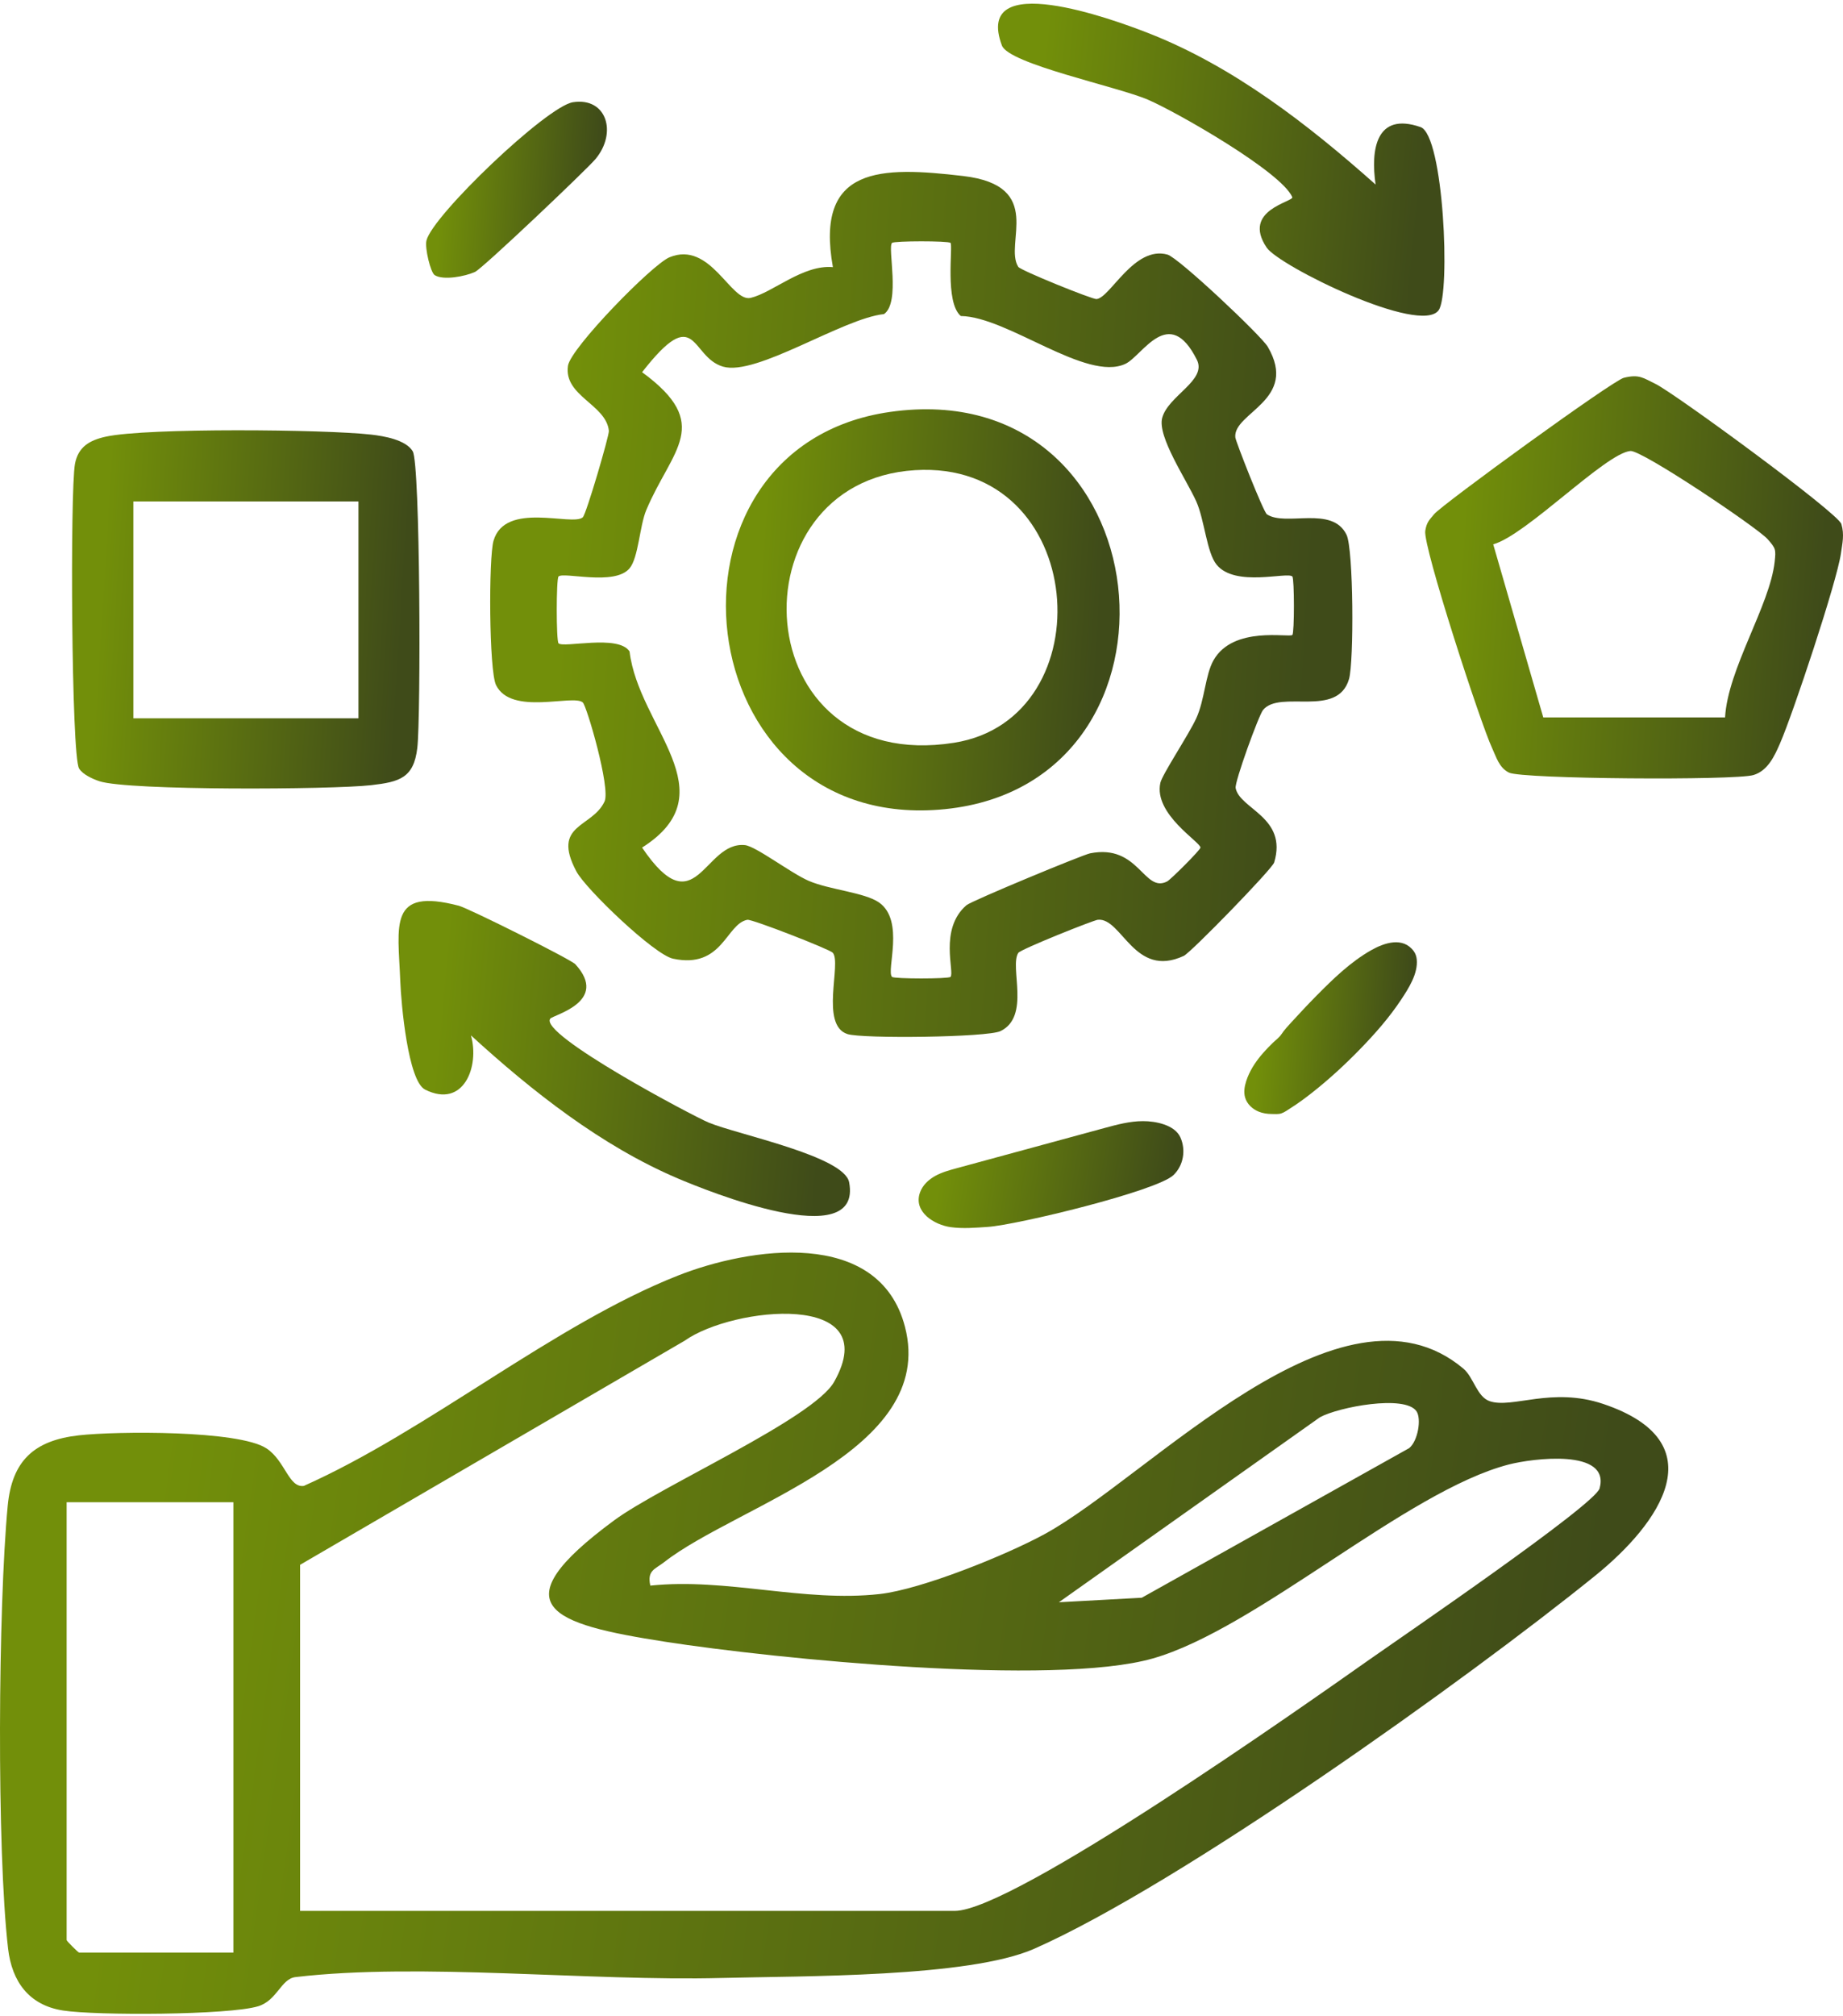
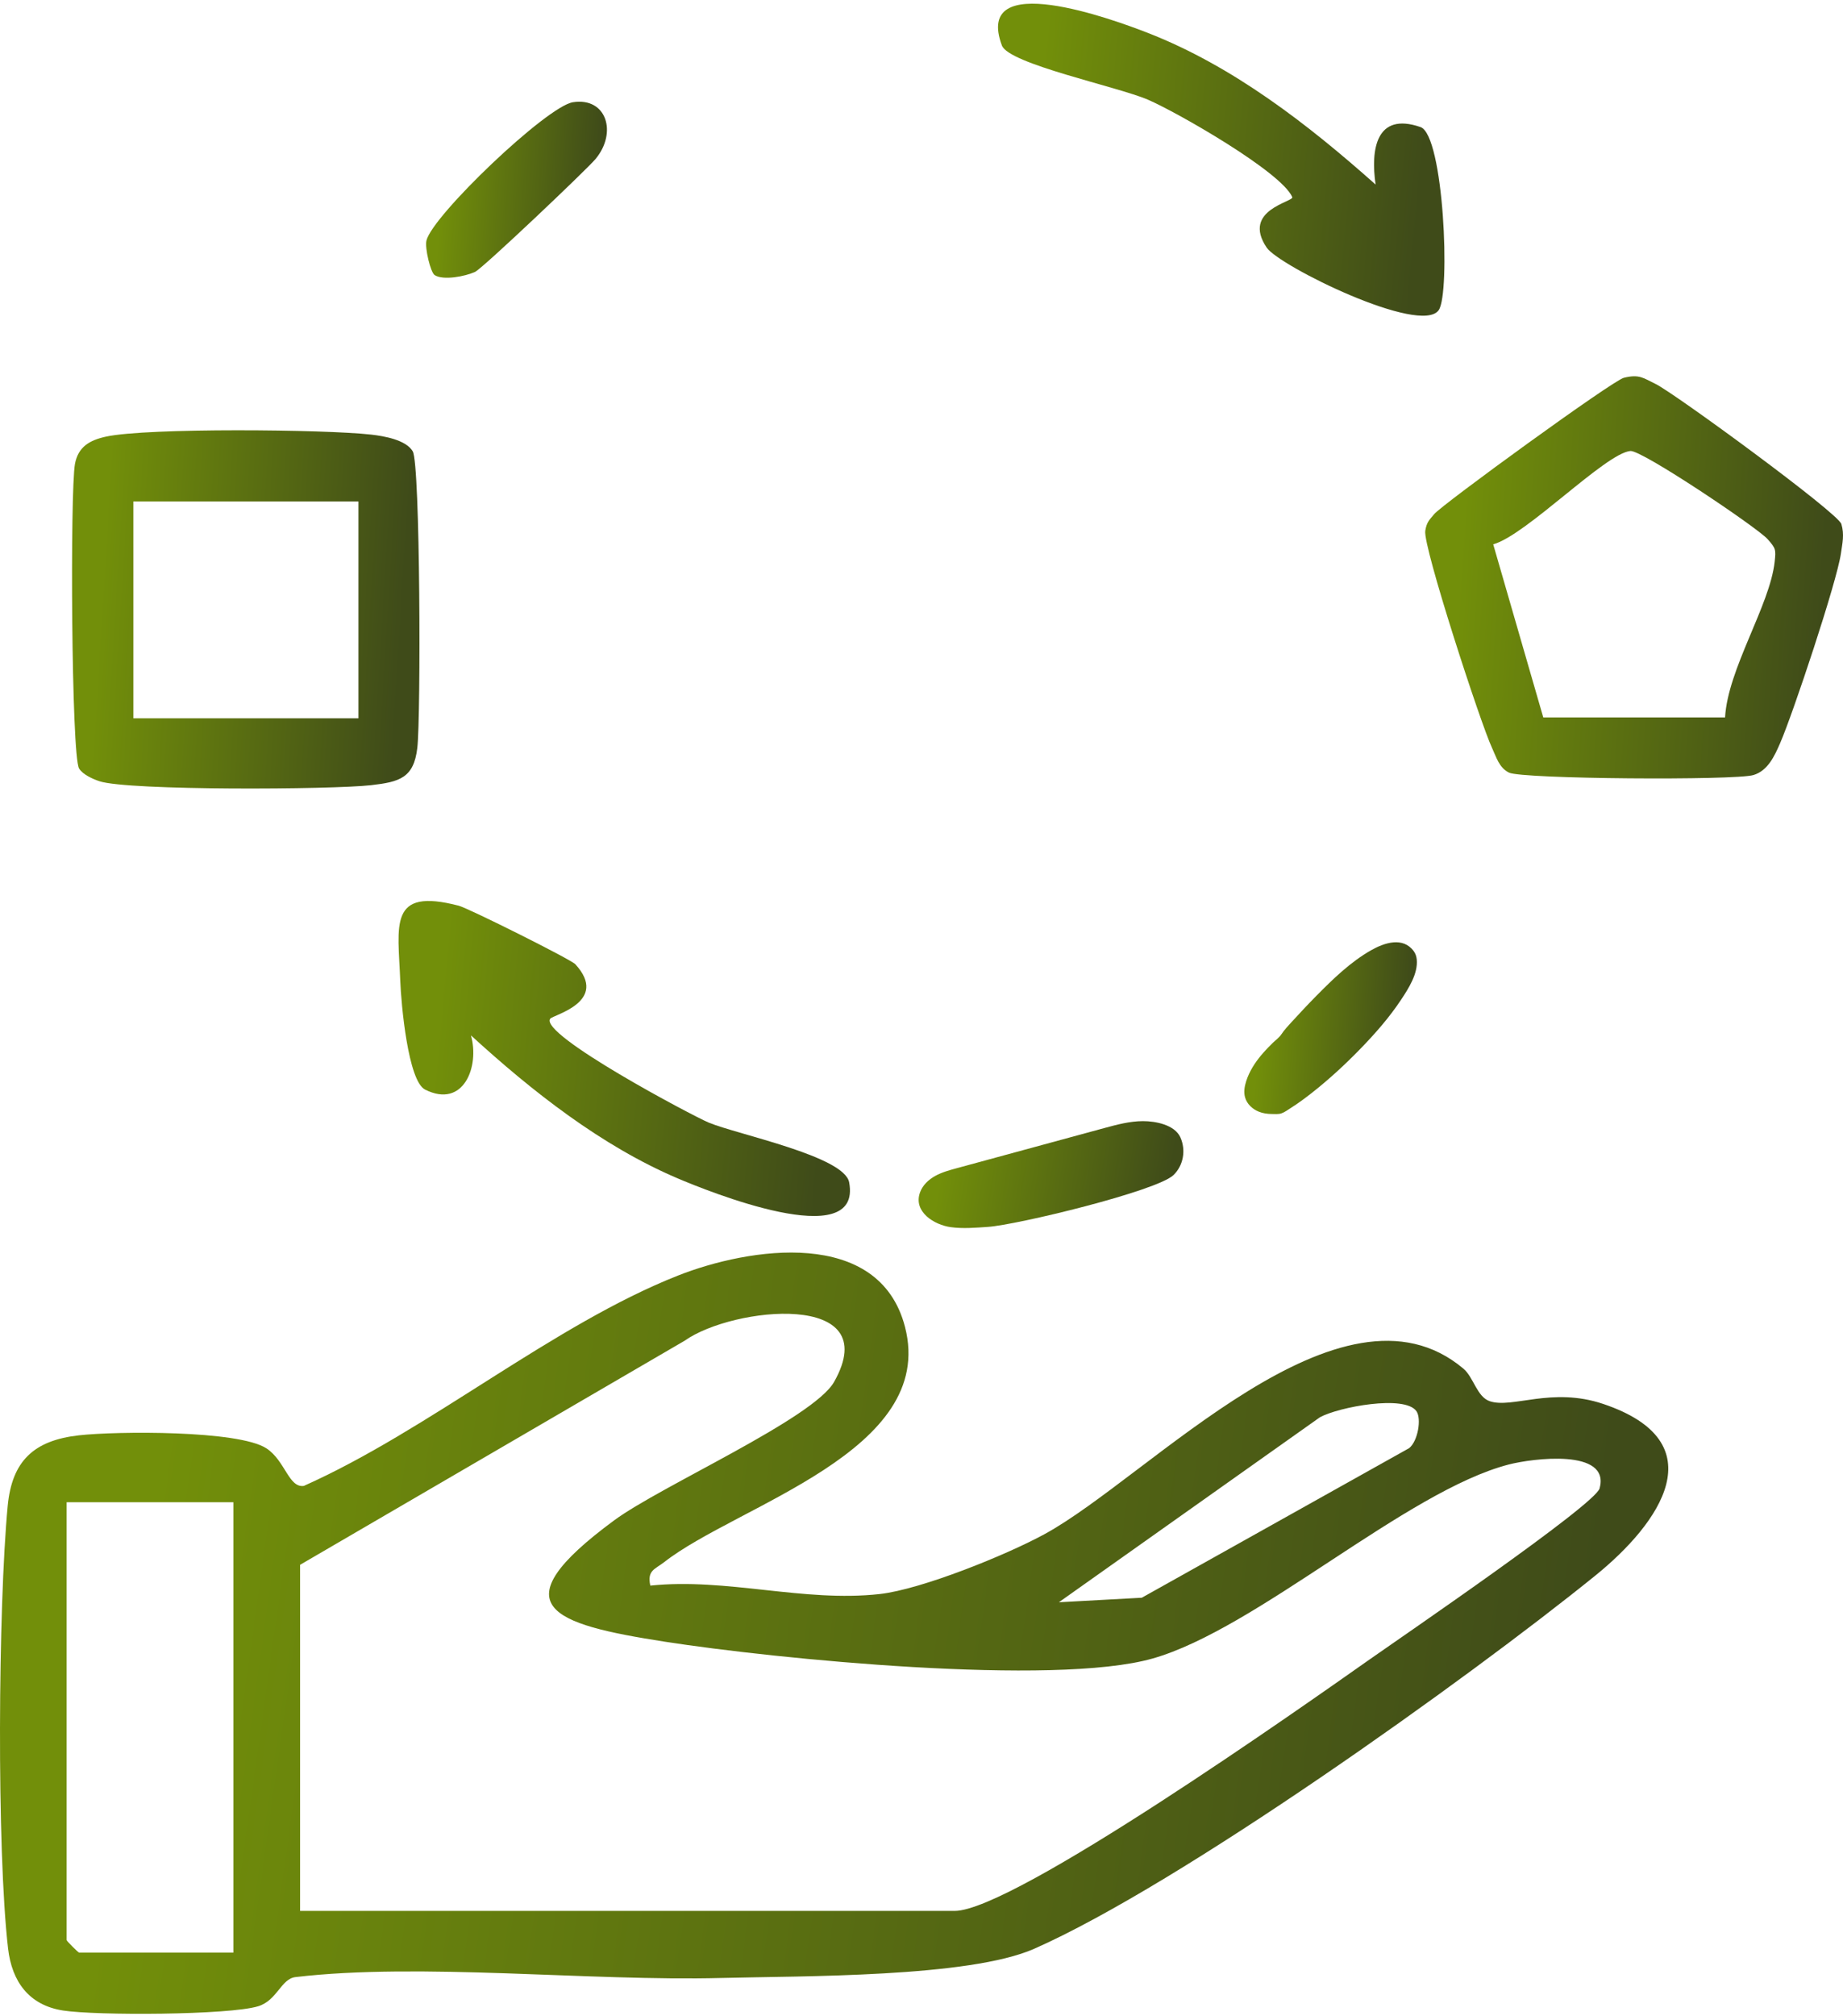
<svg xmlns="http://www.w3.org/2000/svg" width="417" height="456" viewBox="0 0 417 456" fill="none">
  <path d="M362.742 317.579C351.081 313.653 342.189 318.695 337.066 316.958C334.165 315.973 333.421 311.541 331.113 309.597C303.49 286.34 260.105 334.052 236.388 347.008C227.753 351.726 208.513 359.528 199.025 360.584C181.802 362.5 164.411 356.867 147.143 358.676C146.37 355.229 148.2 354.985 150.292 353.353C166.898 340.396 212.035 328.291 204.77 300.17C198.923 277.545 169.424 282.214 153.397 288.542C125.233 299.662 96.918 323.564 68.753 336.118C65.329 336.629 64.539 330.414 60.279 327.625C53.993 323.508 26.428 323.719 17.865 324.678C7.625 325.825 2.702 330.501 1.743 340.645C-0.418 363.51 -0.769 418.359 1.829 440.792C2.692 448.238 6.548 453.586 14.244 454.789C21.724 455.958 51.819 455.845 58.407 453.83C62.736 452.508 63.567 447.616 66.867 447.227C95.136 443.903 133.427 448.214 163.249 447.431C181.488 446.953 219.209 447.351 233.993 440.828C266.986 426.271 331.766 380.013 360.909 356.449C375.626 344.551 388.464 326.24 362.742 317.579ZM52.808 441.693H17.907C17.706 441.693 15.077 439.064 15.077 438.863V339.819H52.808V441.693ZM298.645 320.596C302.82 318.29 317.91 315.426 320.506 319.25C321.646 320.931 320.839 325.975 318.829 327.584L258.342 361.417L239.585 362.441L298.645 320.596ZM361.932 336.676C360.927 340.385 317.084 370.316 309.975 375.317C295.171 385.733 229.279 432.261 215.994 432.261H67.9V353.969L154.92 303.272C165.798 295.546 200.355 291.952 188.737 312.572C184.046 320.897 149.529 336.123 138.967 343.908C112.67 363.293 124.683 367.361 150.484 371.372C175.409 375.248 238.44 381.506 260.777 375.17C284.322 368.493 318.216 337.264 341.393 331.274C346.685 329.906 364.389 327.597 361.932 336.676Z" fill="url(#paint0_linear_5481_1863)" />
-   <path d="M137.763 97.475C137.864 98.491 132.632 116.353 131.862 117.022C129.463 119.108 114.31 113.308 111.671 122.304C110.534 126.175 110.646 151.696 112.226 154.948C115.641 161.983 129.651 156.98 131.862 158.897C132.744 159.661 138.189 178.269 136.785 181.3C134.003 187.31 124.7 186.35 130.414 197.122C132.535 201.12 148.031 215.966 152.285 216.862C163.533 219.235 164.245 208.985 169.102 208.063C170.119 207.87 187.74 214.737 188.423 215.515C190.473 217.848 185.464 231.854 191.733 233.91C195.04 234.995 223.42 234.678 226.379 233.24C233.218 229.917 228.375 218.744 230.392 215.558C230.914 214.734 247.437 208.143 248.41 208.054C253.866 207.554 256.637 221.44 267.843 216.227C269.455 215.478 287.854 196.579 288.299 195.093C291.369 184.838 280.517 183.054 279.577 178.269C279.311 176.914 284.816 161.757 285.789 160.59C289.655 155.942 302.619 162.509 305.227 153.615C306.364 149.741 306.252 124.223 304.672 120.973C301.413 114.266 290.952 119.174 286.657 116.349C285.869 115.832 279.588 99.868 279.502 98.93C278.977 93.314 293.938 90.526 286.834 78.425C285.367 75.927 266.666 58.289 264.158 57.59C256.618 55.482 251.176 67.408 248.092 67.652C247.138 67.727 230.906 61.17 230.393 60.362C227.079 55.142 236.615 42.005 217.924 39.815C199.378 37.643 184.336 37.454 188.453 60.428C181.678 59.816 174.837 66.192 169.856 67.38C165.362 68.451 160.782 54.357 151.478 58.2C147.554 59.822 129.086 78.75 128.509 82.744C127.515 89.61 137.173 91.461 137.765 97.476L137.763 97.475ZM142.449 128.558C144.458 126.157 144.721 118.952 146.233 115.364C152.023 101.624 161.453 96.026 145.283 84.193C157.73 68.237 156.108 80.736 163.583 82.934C171.14 85.157 190.577 72.048 200.018 71.047C203.806 68.419 200.765 56.01 201.835 54.943C202.303 54.475 214.6 54.466 215.06 54.94C215.673 55.573 213.704 68.363 217.393 71.486C228.028 71.644 245.811 86.455 254.639 82.303C258.505 80.484 264.475 68.715 270.809 81.388C273.137 86.046 264.343 89.46 262.962 94.517C261.802 98.763 268.53 108.62 270.683 113.456C272.539 117.626 273.029 124.991 275.27 127.735C279.501 132.914 291.281 129.278 292.408 130.405C292.875 130.872 292.889 143.173 292.41 143.629C291.703 144.304 279.017 141.483 274.565 149.369C272.699 152.675 272.586 158.284 270.678 162.461C268.99 166.157 262.956 175.18 262.54 177.099C261.007 184.174 271.616 190.455 271.617 191.727C271.617 192.265 264.871 198.977 264.086 199.383C258.772 202.12 257.73 190.818 246.641 193.029C244.944 193.367 219.809 203.78 218.662 204.772C212.395 210.187 216.054 219.963 215.06 220.979C214.597 221.451 202.303 221.445 201.835 220.979C200.457 219.605 204.79 208.244 198.872 204.134C195.623 201.878 187.627 201.259 182.993 199.259C178.948 197.514 171.02 191.416 168.54 191.169C159.225 190.239 157.47 209.752 145.281 191.729C164.932 179.242 144.499 164.562 142.445 147.366C139.929 143.445 127.499 146.644 126.373 145.518C125.838 144.985 125.838 130.941 126.373 130.407C127.496 129.286 139.06 132.61 142.448 128.56L142.449 128.558Z" fill="url(#paint1_linear_5481_1863)" />
  <path d="M22.528 176.73C29.114 178.872 75.09 178.628 83.97 177.612C90.383 176.878 93.621 176 94.42 169.196C95.245 162.164 95.097 104.985 93.391 102.095C91.847 99.481 86.881 98.641 83.97 98.31C73.499 97.12 33.27 96.746 23.987 98.765C20.291 99.569 17.68 101.065 16.962 104.945C15.847 110.975 16.134 170.862 17.886 173.828C18.682 175.177 20.982 176.227 22.528 176.73ZM30.169 113.435H81.106V162.486H30.169V113.435Z" fill="url(#paint2_linear_5481_1863)" />
  <path d="M416.629 118.537C415.875 116.017 378.803 88.893 374.61 86.862C371.806 85.504 370.918 84.594 367.42 85.456C364.854 86.089 326.329 114.095 324.509 116.29C323.407 117.619 322.793 118.103 322.482 120.076C321.928 123.59 335.017 163.711 337.587 169.177C338.554 171.233 339.164 173.653 341.425 174.77C344.401 176.241 392.57 176.566 396.737 175.32C400.011 174.341 401.527 170.965 402.76 168.138C405.65 161.516 415.637 131.548 416.529 125.202C416.859 122.858 417.349 120.944 416.629 118.537ZM401.536 127.088C400.454 136.971 390.93 151.313 390.314 162.29H349.184L337.857 123.13C345.332 121.065 363.214 102.551 368.898 102.016C371.472 101.774 397.644 119.359 399.943 121.959C401.795 124.053 401.843 124.292 401.536 127.086V127.088Z" fill="url(#paint3_linear_5481_1863)" />
  <path d="M192.129 267.44C191.013 261.518 166.948 256.661 160.375 253.948C156.802 252.474 121.908 233.98 124.497 230.433C125.116 229.586 137.951 226.602 130.171 218.112C129.175 217.025 106.009 205.457 103.807 204.881C87.79 200.696 90.076 209.23 90.565 221.897C90.771 227.219 92.326 244.537 96.183 246.474C104.91 250.856 108.555 241.206 106.557 234.21C120.347 246.823 136.075 259.221 153.398 266.584C159.667 269.247 195.204 283.742 192.129 267.44Z" fill="url(#paint4_linear_5481_1863)" />
  <path d="M259.718 22.544C266.352 25.402 289.917 38.881 292.39 44.584C292.855 45.656 280.833 47.44 286.599 56.009C289.408 60.182 321.485 75.955 325.529 70.15C328.212 66.299 326.675 30.569 321.41 28.745C311.33 25.253 310.101 33.842 311.244 41.745C295.97 28.155 278.98 14.951 259.723 7.447C251.819 4.368 220.178 -7.219 226.689 10.284C228.252 14.487 252.839 19.581 259.718 22.544Z" fill="url(#paint5_linear_5481_1863)" />
  <path d="M258.623 253.607C255.633 253.611 252.706 254.401 249.822 255.186C238.7 258.21 227.578 261.235 216.455 264.259C214.79 264.711 213.107 265.172 211.598 266.007C210.089 266.842 208.748 268.104 208.165 269.728C206.581 274.142 211.414 277.077 215.093 277.588C217.883 277.974 220.718 277.72 223.513 277.532C230.051 277.094 261.776 269.433 265.527 265.798C267.788 263.607 268.357 260.139 267.081 257.288C265.799 254.427 261.442 253.604 258.623 253.607Z" fill="url(#paint6_linear_5481_1863)" />
  <path d="M98.351 62.235C100.292 63.472 105.21 62.541 107.483 61.506C109.183 60.732 132.785 38.324 134.744 35.971C139.722 29.997 137.243 21.953 129.642 23.122C123.726 24.032 97.84 48.75 96.489 54.415C96.082 56.115 97.424 61.643 98.35 62.234L98.351 62.235Z" fill="url(#paint7_linear_5481_1863)" />
  <path d="M310.243 214.942C305.575 217.589 301.587 221.471 297.841 225.264C295.938 227.191 294.09 229.169 292.261 231.165C291.436 232.066 290.616 232.928 289.946 233.942C289.449 234.694 288.623 235.281 287.979 235.908C287.258 236.609 286.553 237.329 285.888 238.082C285.701 238.293 285.517 238.507 285.336 238.724C284.642 239.557 283.996 240.44 283.436 241.37C282.826 242.383 282.318 243.454 281.959 244.582C281.579 245.776 281.372 247.076 281.723 248.279C282.155 249.759 283.406 250.911 284.838 251.479C285.741 251.836 286.713 251.982 287.681 251.991C288.359 251.996 289.257 252.078 289.904 251.862C290.643 251.616 291.377 251.061 292.033 250.647C293.702 249.594 295.292 248.418 296.843 247.198C300.705 244.16 304.336 240.816 307.76 237.292C311.122 233.83 314.35 230.163 317.019 226.132C318.696 223.598 320.879 220.224 320.555 217.022C320.489 216.364 320.284 215.723 319.892 215.184C317.457 211.837 313.241 213.242 310.24 214.944L310.243 214.942Z" fill="url(#paint8_linear_5481_1863)" />
-   <path d="M213.9 183.024C272.467 177.029 263.698 84.305 201.387 93.18C145.622 101.124 154.977 189.056 213.9 183.024ZM207.025 106.356C246.269 103.932 250.244 162.579 215.876 168.016C168.549 175.505 165.488 108.92 207.025 106.356Z" fill="url(#paint9_linear_5481_1863)" />
  <defs>
    <linearGradient id="paint0_linear_5481_1863" x1="40.095" y1="301.756" x2="362.845" y2="346.978" gradientUnits="userSpaceOnUse">
      <stop stop-color="#728F0A" />
      <stop offset="1" stop-color="#3F4B19" />
    </linearGradient>
    <linearGradient id="paint1_linear_5481_1863" x1="131.635" y1="59.817" x2="301.016" y2="70.611" gradientUnits="userSpaceOnUse">
      <stop stop-color="#728F0A" />
      <stop offset="1" stop-color="#3F4B19" />
    </linearGradient>
    <linearGradient id="paint2_linear_5481_1863" x1="24.65" y1="106.002" x2="92.919" y2="110.235" gradientUnits="userSpaceOnUse">
      <stop stop-color="#728F0A" />
      <stop offset="1" stop-color="#3F4B19" />
    </linearGradient>
    <linearGradient id="paint3_linear_5481_1863" x1="332.507" y1="94.85" x2="414.564" y2="100.301" gradientUnits="userSpaceOnUse">
      <stop stop-color="#728F0A" />
      <stop offset="1" stop-color="#3F4B19" />
    </linearGradient>
    <linearGradient id="paint4_linear_5481_1863" x1="101.022" y1="211.429" x2="189.333" y2="219.521" gradientUnits="userSpaceOnUse">
      <stop stop-color="#728F0A" />
      <stop offset="1" stop-color="#3F4B19" />
    </linearGradient>
    <linearGradient id="paint5_linear_5481_1863" x1="236.542" y1="8.384" x2="323.877" y2="16.373" gradientUnits="userSpaceOnUse">
      <stop stop-color="#728F0A" />
      <stop offset="1" stop-color="#3F4B19" />
    </linearGradient>
    <linearGradient id="paint6_linear_5481_1863" x1="214.217" y1="256.194" x2="265.158" y2="264.259" gradientUnits="userSpaceOnUse">
      <stop stop-color="#728F0A" />
      <stop offset="1" stop-color="#3F4B19" />
    </linearGradient>
    <linearGradient id="paint7_linear_5481_1863" x1="100.76" y1="27.267" x2="136.28" y2="29.6" gradientUnits="userSpaceOnUse">
      <stop stop-color="#728F0A" />
      <stop offset="1" stop-color="#3F4B19" />
    </linearGradient>
    <linearGradient id="paint8_linear_5481_1863" x1="285.69" y1="217.304" x2="319.591" y2="219.481" gradientUnits="userSpaceOnUse">
      <stop stop-color="#728F0A" />
      <stop offset="1" stop-color="#3F4B19" />
    </linearGradient>
    <linearGradient id="paint9_linear_5481_1863" x1="173.708" y1="102.288" x2="251.063" y2="107.142" gradientUnits="userSpaceOnUse">
      <stop stop-color="#728F0A" />
      <stop offset="1" stop-color="#3F4B19" />
    </linearGradient>
  </defs>
</svg>